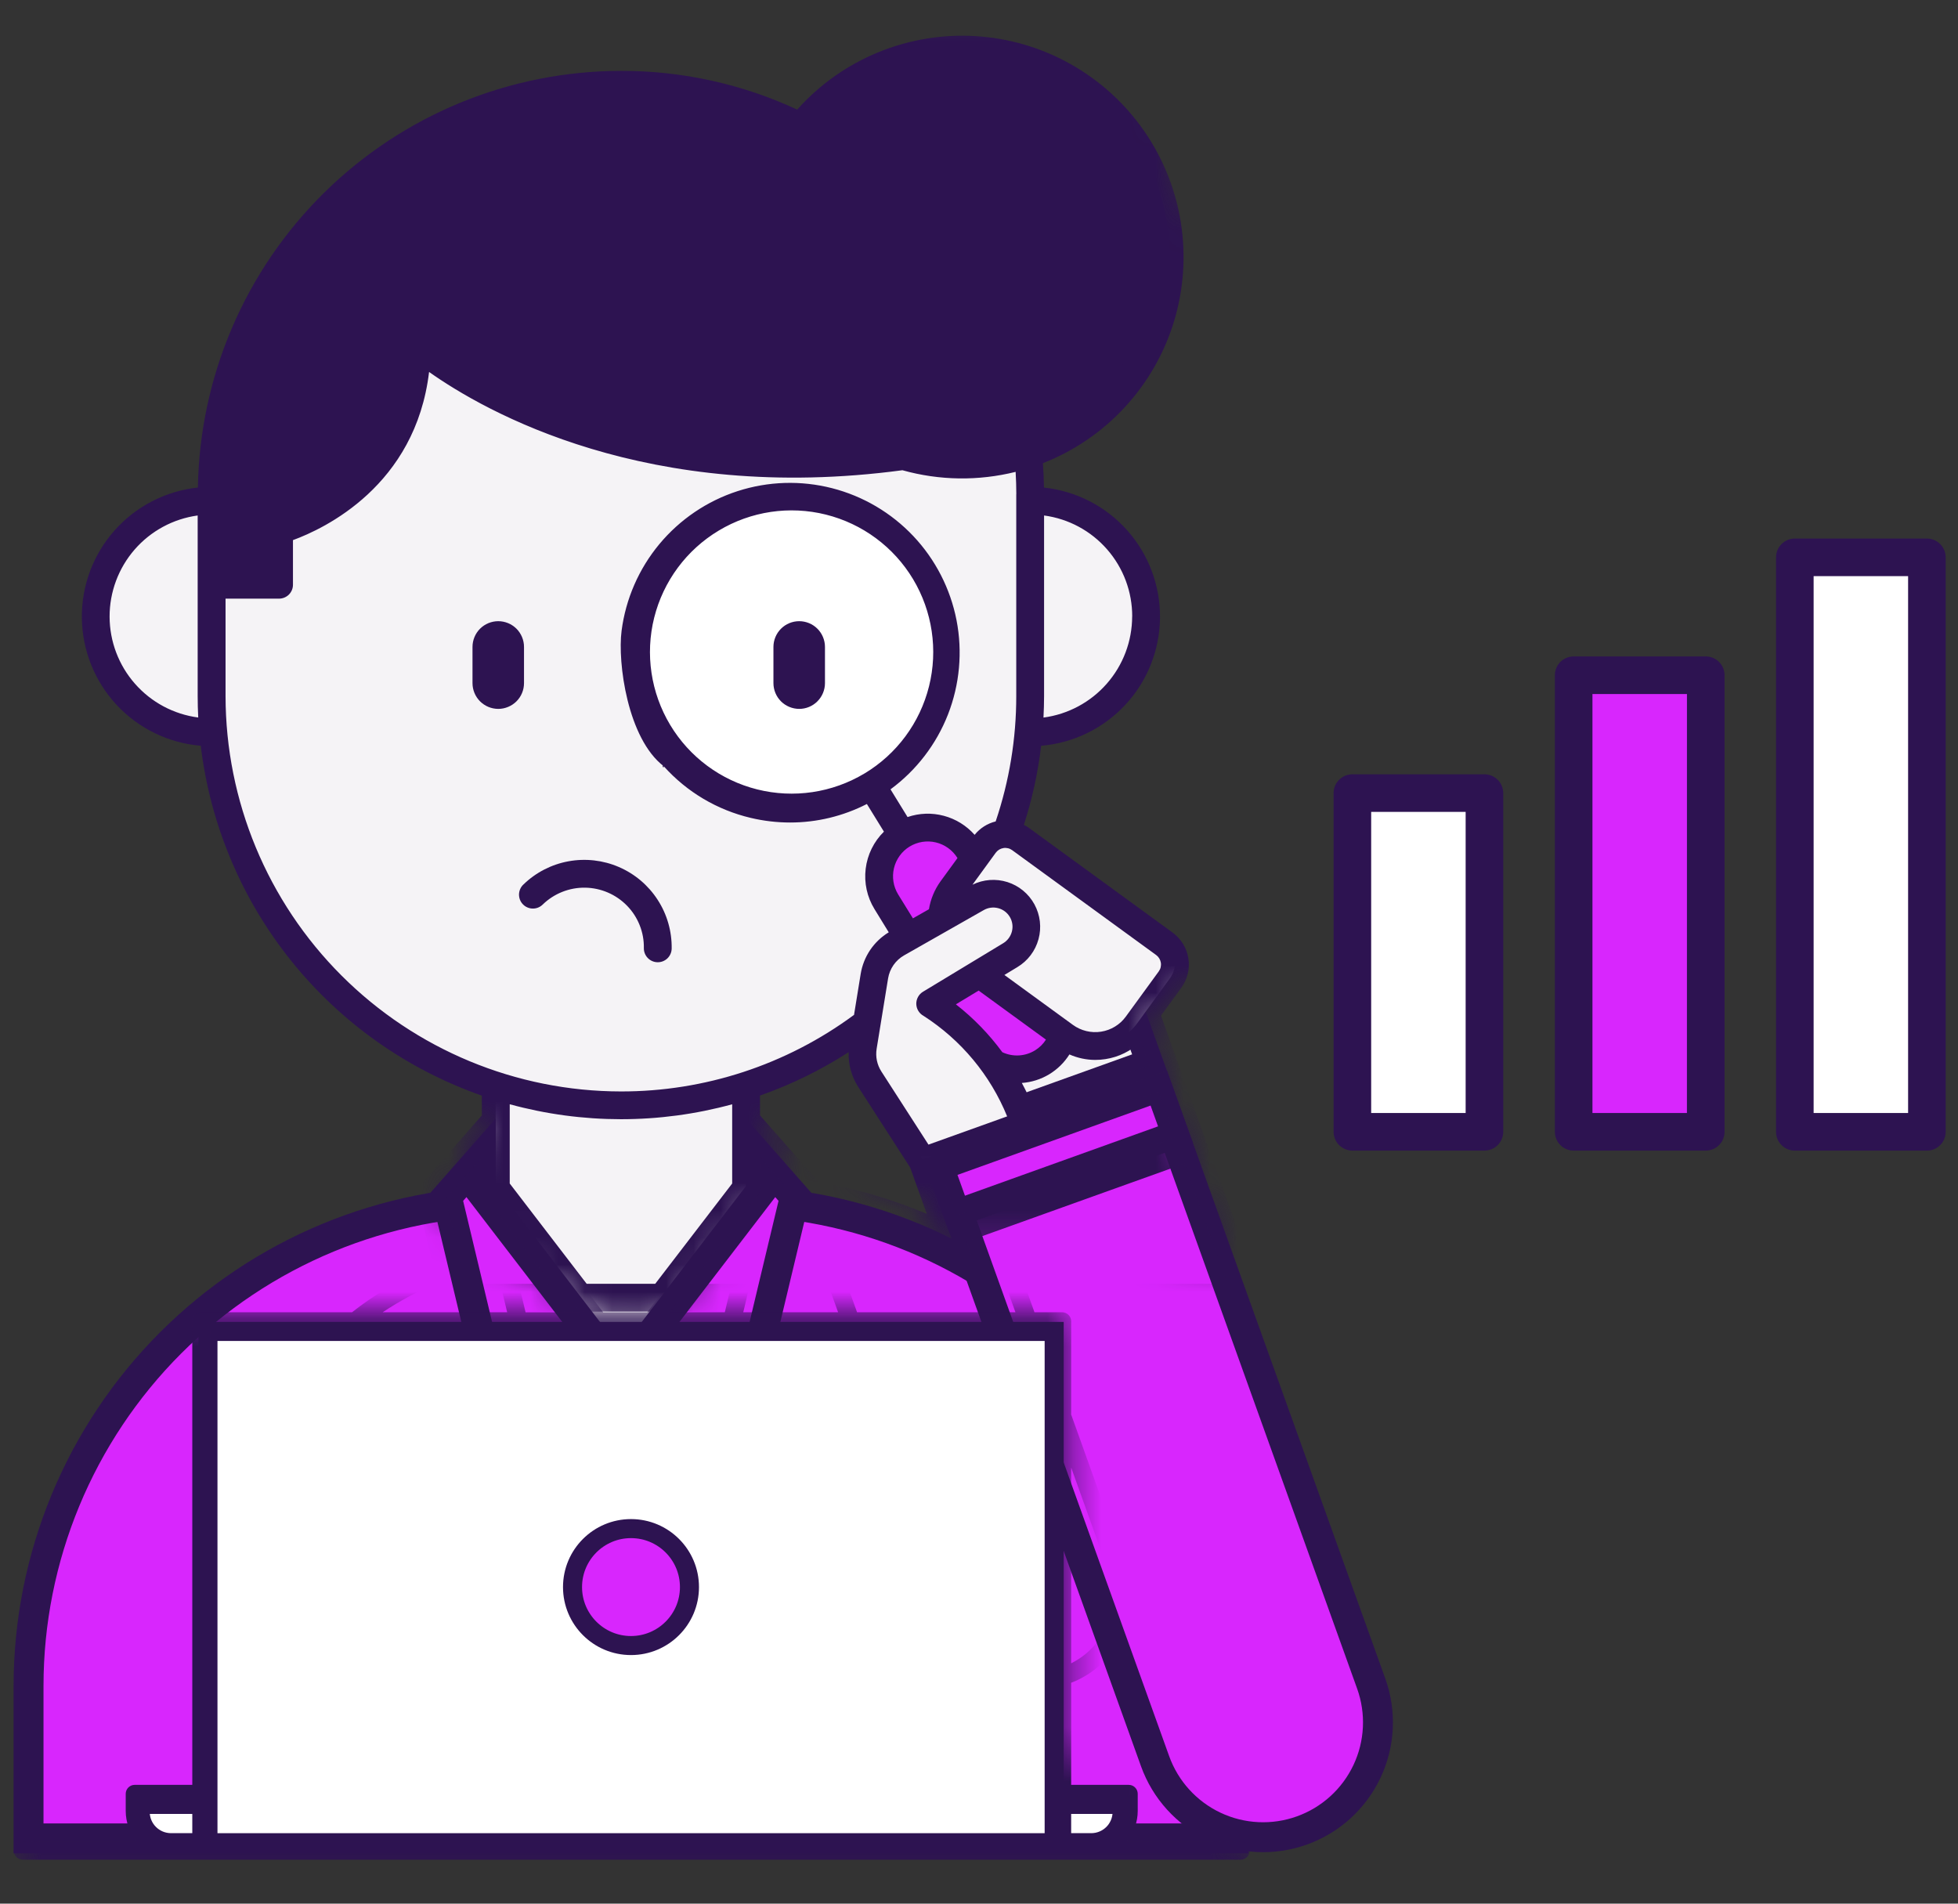
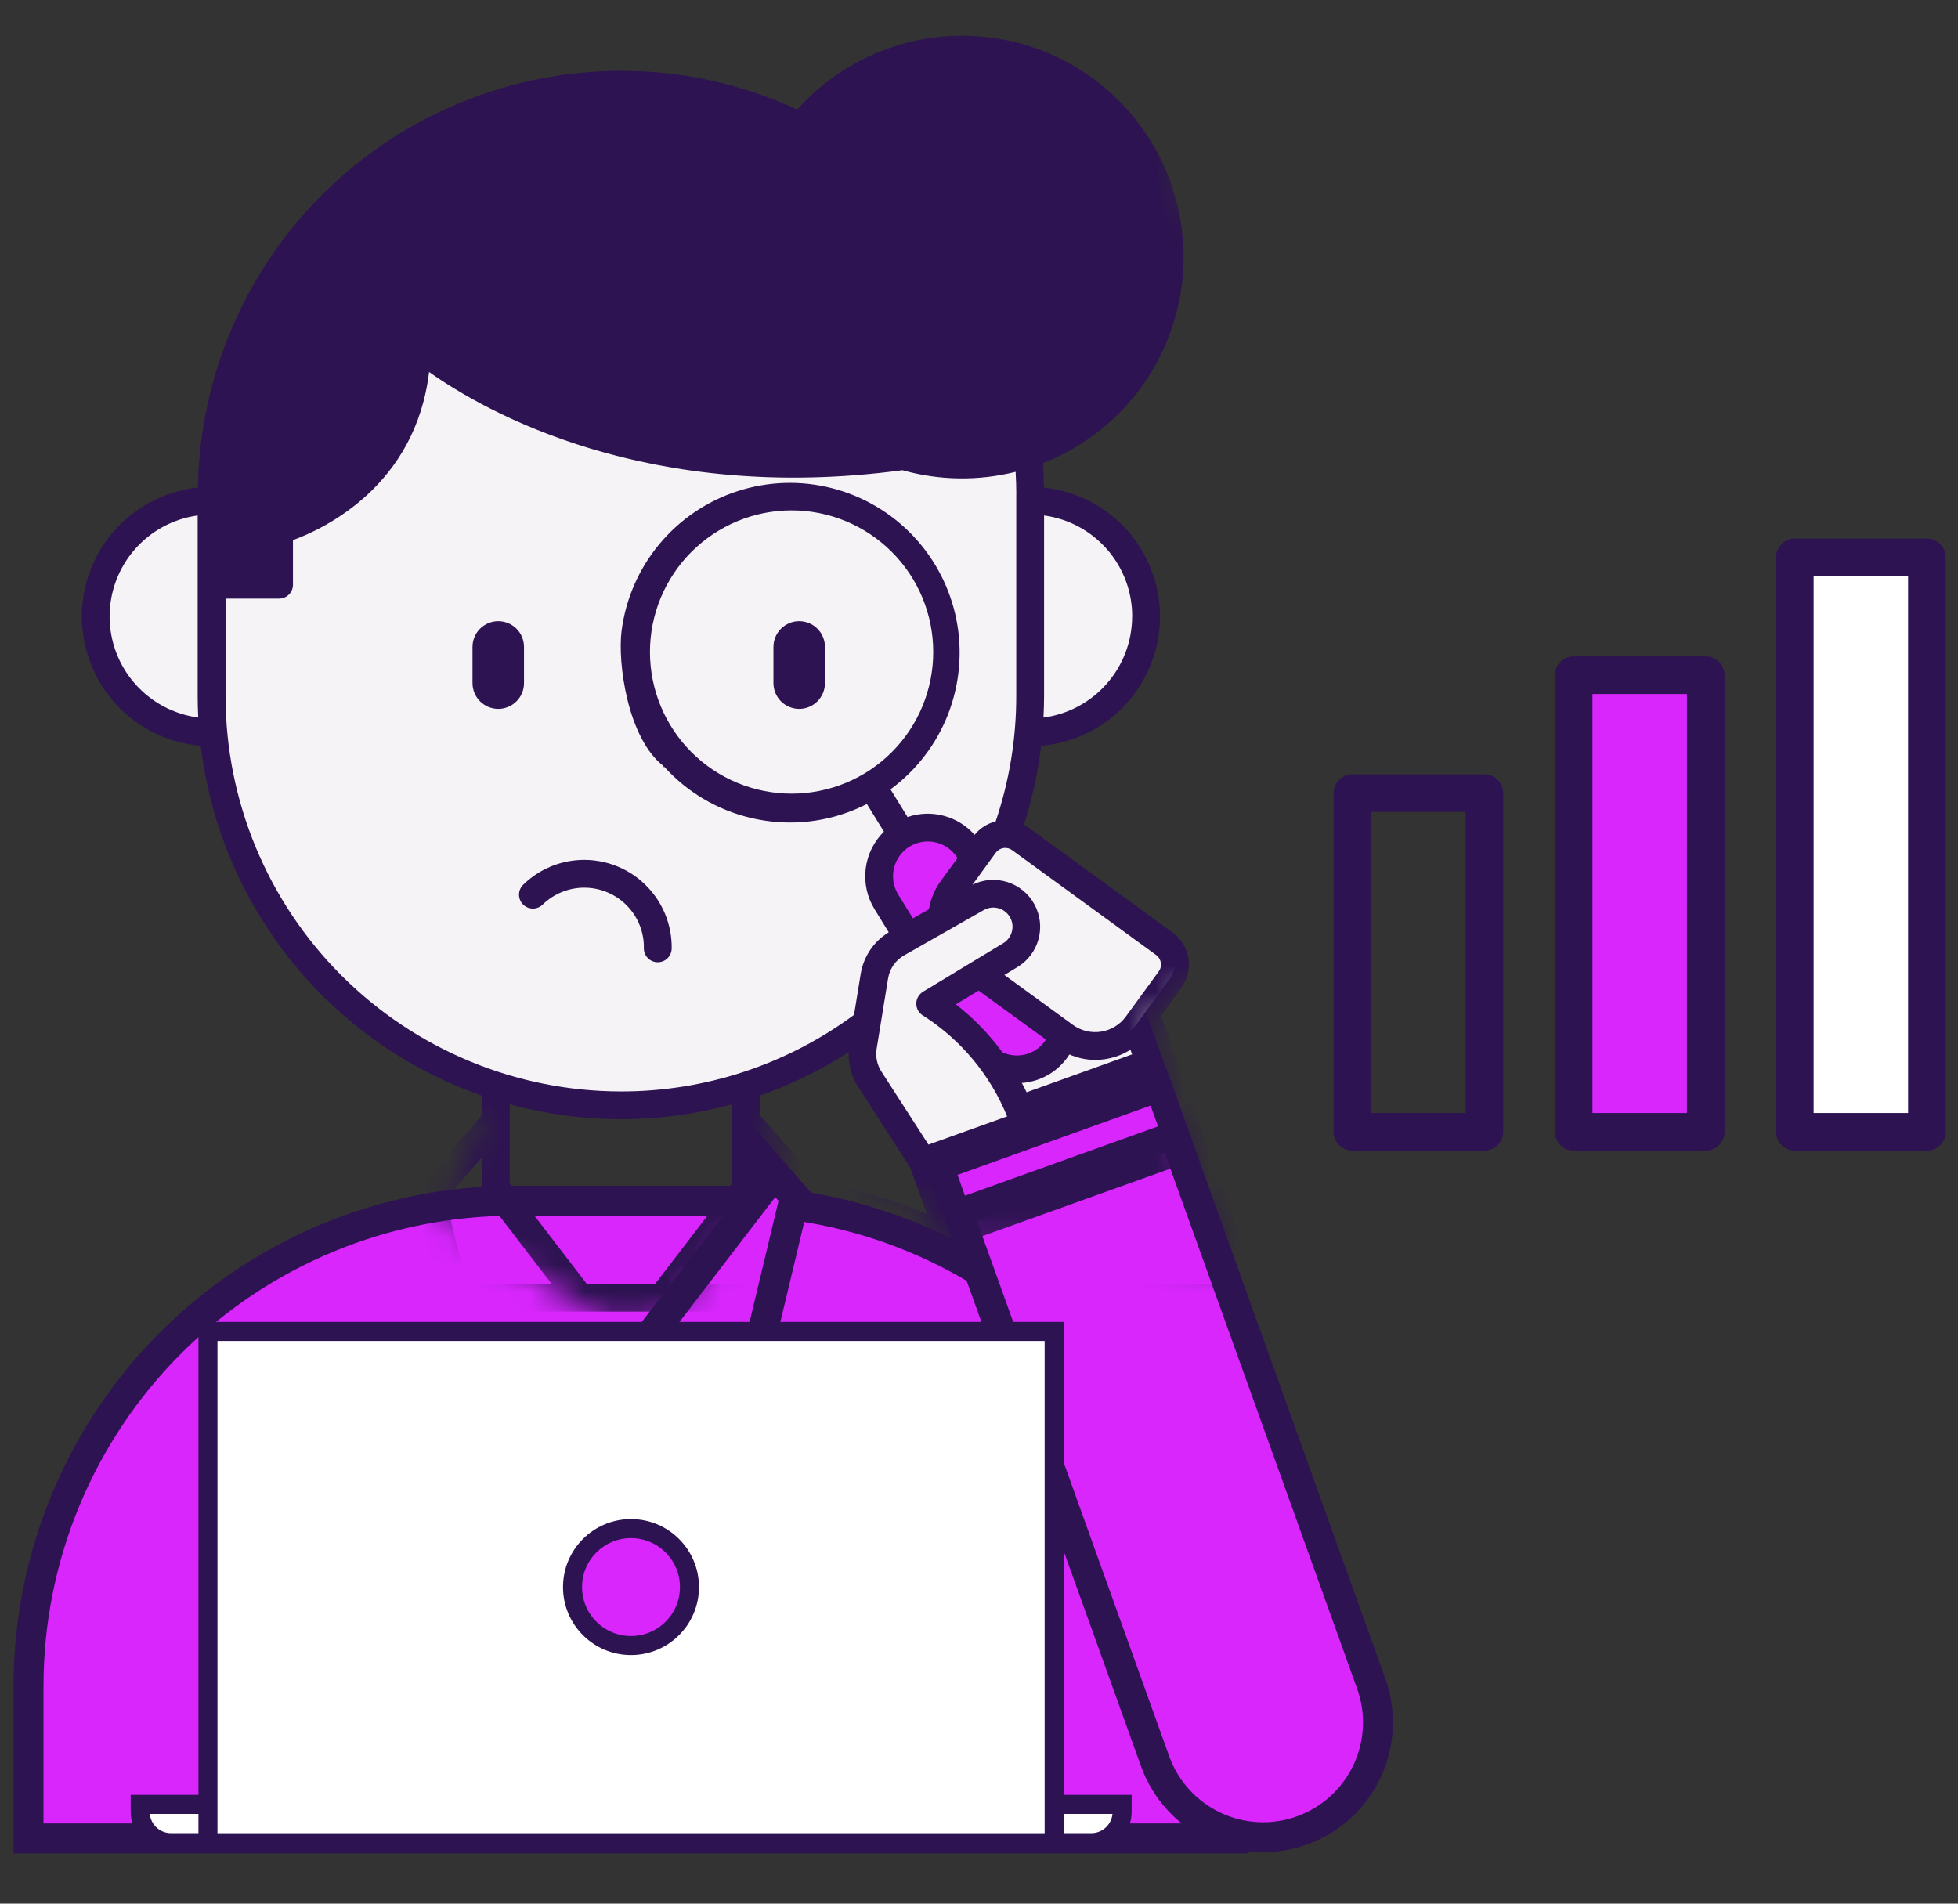
<svg xmlns="http://www.w3.org/2000/svg" width="72" height="70" viewBox="0 0 72 70" fill="none">
  <rect x="0" y="0" width="72" height="70" fill="#333333" stroke="none" />
-   <path d="M49.238 29.164H54.094V41.619H49.238V29.164Z" fill="white" />
  <path d="M57.371 24.829H62.227V41.619H57.371V24.829Z" fill="url(#paint0_linear_323_1821)" />
-   <path d="M65.504 20.495H70.36V41.619H65.504V20.495Z" fill="white" />
+   <path d="M65.504 20.495H70.36V41.619H65.504V20.495" fill="white" />
  <path d="M49.73 42.309H54.586C54.769 42.309 54.945 42.236 55.075 42.107C55.204 41.977 55.277 41.801 55.277 41.618V29.163C55.277 28.98 55.204 28.804 55.075 28.675C54.945 28.545 54.769 28.472 54.586 28.472H49.73C49.547 28.472 49.371 28.545 49.242 28.675C49.112 28.804 49.039 28.98 49.039 29.163V41.618C49.039 41.801 49.112 41.977 49.242 42.107C49.371 42.236 49.547 42.309 49.73 42.309ZM50.421 29.855H53.895V40.927H50.421V29.855Z" fill="#2D1351" />
  <path d="M57.867 24.138C57.684 24.138 57.508 24.211 57.378 24.34C57.249 24.47 57.176 24.646 57.176 24.829V41.618C57.176 41.802 57.249 41.977 57.378 42.107C57.508 42.237 57.684 42.309 57.867 42.309H62.725C62.908 42.309 63.084 42.237 63.213 42.107C63.343 41.977 63.416 41.802 63.416 41.618V24.829C63.416 24.646 63.343 24.47 63.213 24.34C63.084 24.211 62.908 24.138 62.725 24.138H57.867ZM62.032 40.927H58.558V25.52H62.033L62.032 40.927Z" fill="#2D1351" />
  <path d="M65.309 20.495V41.619C65.309 41.802 65.381 41.978 65.511 42.107C65.641 42.237 65.816 42.31 66 42.31H70.856C71.039 42.31 71.215 42.237 71.345 42.107C71.474 41.978 71.547 41.802 71.547 41.619V20.495C71.547 20.311 71.474 20.136 71.345 20.006C71.215 19.876 71.039 19.803 70.856 19.803H66C65.816 19.803 65.641 19.876 65.511 20.006C65.381 20.136 65.309 20.311 65.309 20.495ZM66.691 21.186H70.165V40.927H66.691V21.186Z" fill="#2D1351" />
  <path d="M7.781 26.854C10.135 26.854 12.043 24.946 12.043 22.593C12.043 20.239 10.135 18.331 7.781 18.331C5.427 18.331 3.52 20.239 3.52 22.593C3.52 24.946 5.427 26.854 7.781 26.854Z" fill="#F5F3F6" />
  <path d="M37.883 26.854C40.236 26.854 42.144 24.946 42.144 22.593C42.144 20.239 40.236 18.331 37.883 18.331C35.529 18.331 33.621 20.239 33.621 22.593C33.621 24.946 35.529 26.854 37.883 26.854Z" fill="#F5F3F6" />
  <path d="M45.286 67.6H1.05V61.994C1.05 57.263 2.93 52.725 6.275 49.379C9.621 46.033 14.159 44.154 18.891 44.154H26.77C31.501 44.154 36.039 46.033 39.385 49.379C42.731 52.725 44.611 57.263 44.611 61.994V62.027L44.614 62.06L45.286 67.6Z" fill="url(#paint1_linear_323_1821)" stroke="#2D1351" stroke-width="1.1" />
-   <path d="M27.431 35.932C27.431 33.39 25.371 31.33 22.829 31.33C20.287 31.33 18.227 33.39 18.227 35.932V44.939C18.227 47.481 20.287 49.541 22.829 49.541C25.371 49.541 27.431 47.481 27.431 44.939V35.932Z" fill="#F5F3F6" />
  <path d="M37.879 18.09C37.879 9.778 31.14 3.04 22.828 3.04C14.516 3.04 7.777 9.778 7.777 18.09V25.516C7.777 33.828 14.516 40.567 22.828 40.567C31.14 40.567 37.879 33.828 37.879 25.516V18.09Z" fill="#F5F3F6" />
-   <path d="M17.679 43.616V43.802L17.793 43.95L22.002 49.435L18.214 51.474L16.429 44.008L17.679 42.589V43.616Z" fill="url(#paint2_linear_323_1821)" stroke="#2D1351" stroke-width="1.1" />
  <path d="M27.867 43.95L27.981 43.802V43.616V42.589L29.23 44.008L27.445 51.474L23.658 49.435L27.867 43.95Z" fill="url(#paint3_linear_323_1821)" stroke="#2D1351" stroke-width="1.1" />
  <path d="M35.375 1.75C34.238 1.749 33.114 2.003 32.088 2.493C31.061 2.983 30.157 3.698 29.443 4.583C27.387 3.567 25.123 3.038 22.829 3.04C18.841 3.051 15.019 4.64 12.199 7.46C9.379 10.28 7.789 14.102 7.777 18.091V21.425H10.257V19.413C10.257 19.413 15.276 18.147 15.323 12.607C15.323 12.607 21.709 18.276 33.217 16.694C34.266 17.004 35.37 17.084 36.452 16.929C37.535 16.775 38.572 16.389 39.493 15.799C40.414 15.208 41.197 14.427 41.789 13.507C42.381 12.587 42.768 11.551 42.925 10.468C43.081 9.385 43.003 8.282 42.695 7.232C42.387 6.182 41.858 5.211 41.142 4.384C40.426 3.557 39.54 2.894 38.545 2.439C37.55 1.985 36.469 1.75 35.375 1.75Z" fill="#2D1351" />
  <path d="M33.448 39.787L41.49 36.898L42.27 39.072L34.229 41.96L33.448 39.787Z" fill="#F5F3F6" stroke="#2D1351" />
  <path d="M34.633 42.93L42.581 40.075L50.422 61.907C50.801 62.961 50.745 64.123 50.268 65.135C49.79 66.148 48.93 66.93 47.876 67.308C46.822 67.687 45.661 67.632 44.648 67.154C43.635 66.676 42.854 65.816 42.475 64.762L34.633 42.93Z" fill="url(#paint4_linear_323_1821)" stroke="#2D1351" stroke-width="1.1" />
  <path d="M34.569 42.901L42.611 40.013L43.224 41.719L35.182 44.607L34.569 42.901Z" fill="url(#paint5_linear_323_1821)" stroke="#2D1351" />
-   <path d="M32.042 28.792C34.736 27.13 35.573 23.598 33.911 20.904C32.249 18.209 28.717 17.373 26.023 19.035C23.329 20.697 22.492 24.229 24.154 26.923C25.816 29.617 29.348 30.454 32.042 28.792Z" fill="white" />
  <path d="M35.629 31.192C35.11 30.351 34.006 30.089 33.165 30.608C32.323 31.128 32.062 32.231 32.581 33.073L35.857 38.384C36.377 39.225 37.48 39.487 38.322 38.968C39.163 38.448 39.425 37.345 38.905 36.503L35.629 31.192Z" fill="url(#paint6_linear_323_1821)" />
  <path d="M34.998 32.659L36.206 31.002C36.353 30.8 36.575 30.664 36.822 30.625C37.069 30.587 37.322 30.648 37.524 30.795L42.817 34.654C43.019 34.801 43.154 35.023 43.193 35.27C43.232 35.517 43.171 35.77 43.023 35.972L41.816 37.629C41.518 38.037 41.07 38.311 40.571 38.389C40.071 38.468 39.561 38.344 39.153 38.046L35.415 35.322C35.007 35.024 34.733 34.576 34.655 34.077C34.577 33.578 34.7 33.068 34.998 32.659Z" fill="#F5F3F6" />
  <path d="M33.928 42.632L31.978 39.602C31.75 39.247 31.662 38.821 31.729 38.405L32.151 35.818C32.191 35.566 32.288 35.327 32.434 35.118C32.579 34.909 32.769 34.735 32.991 34.61L35.913 32.948C36.067 32.861 36.239 32.808 36.416 32.793C36.593 32.779 36.771 32.803 36.937 32.865C37.104 32.927 37.255 33.024 37.38 33.151C37.505 33.277 37.6 33.429 37.66 33.596C37.755 33.86 37.755 34.15 37.661 34.414C37.568 34.679 37.385 34.903 37.145 35.048L34.201 36.83C35.843 37.868 37.078 39.439 37.699 41.28L33.928 42.632Z" fill="#F5F3F6" />
  <mask id="mask0_323_1821" style="mask-type:alpha" maskUnits="userSpaceOnUse" x="0" y="0" width="46" height="49">
    <path d="M11.01 1.118L41.916 0.56L45.225 13.073L45.879 35.835L43.34 36.525L42.183 37.963L45.004 46.491L41.62 45.898H35.217H34.505L34.083 44.582L27.962 40.992L28.737 43.105L24.45 48.652L22.492 48.781L16.28 44.784L17.744 41.027L6.31 41.567L0.953 21.797L11.01 1.118Z" fill="#D9D9D9" />
  </mask>
  <g mask="url(#mask0_323_1821)">
    <path d="M19.269 25.119C19.269 25.243 19.245 25.366 19.197 25.482C19.15 25.596 19.08 25.701 18.992 25.789C18.904 25.877 18.799 25.947 18.684 25.994C18.569 26.042 18.446 26.067 18.322 26.067C18.07 26.066 17.83 25.966 17.652 25.789C17.475 25.611 17.375 25.37 17.375 25.119V23.789C17.375 23.538 17.475 23.297 17.652 23.119C17.83 22.942 18.071 22.842 18.322 22.842C18.573 22.842 18.814 22.942 18.992 23.119C19.169 23.297 19.269 23.538 19.269 23.789V25.119Z" fill="#2D1351" />
    <path d="M30.336 25.119C30.336 25.37 30.236 25.611 30.058 25.789C29.881 25.967 29.64 26.067 29.388 26.067C29.137 26.066 28.896 25.966 28.718 25.789C28.541 25.611 28.441 25.37 28.441 25.119V23.789C28.441 23.538 28.541 23.297 28.719 23.119C28.896 22.942 29.137 22.842 29.388 22.842C29.64 22.842 29.881 22.942 30.058 23.119C30.236 23.297 30.336 23.538 30.336 23.789V25.119Z" fill="#2D1351" />
    <path d="M23.058 33.305C23.259 33.511 23.417 33.755 23.523 34.023C23.63 34.29 23.681 34.576 23.676 34.864C23.674 35 23.726 35.131 23.821 35.228C23.915 35.325 24.044 35.381 24.18 35.383C24.316 35.385 24.447 35.333 24.544 35.239C24.641 35.144 24.697 35.015 24.699 34.88C24.708 34.244 24.529 33.62 24.183 33.087C23.838 32.553 23.343 32.134 22.759 31.882C22.176 31.63 21.531 31.557 20.905 31.671C20.28 31.785 19.703 32.082 19.247 32.525C19.197 32.571 19.157 32.627 19.13 32.689C19.102 32.751 19.087 32.818 19.085 32.886C19.084 32.953 19.096 33.021 19.12 33.084C19.145 33.148 19.182 33.205 19.23 33.254C19.277 33.303 19.333 33.342 19.396 33.368C19.458 33.395 19.525 33.409 19.593 33.409C19.661 33.41 19.728 33.397 19.791 33.371C19.854 33.345 19.911 33.307 19.959 33.259C20.376 32.855 20.937 32.632 21.518 32.641C22.099 32.65 22.653 32.889 23.058 33.305Z" fill="#2D1351" />
    <path d="M7.382 27.422C7.73 30.319 8.883 33.06 10.71 35.334C12.537 37.608 14.965 39.324 17.719 40.288V41.016L15.564 43.462C12.517 44.008 9.65 45.294 7.217 47.207H-1.403C-1.539 47.207 -1.669 47.261 -1.765 47.357C-1.861 47.453 -1.915 47.583 -1.915 47.719V74.223H-5.208C-5.344 74.223 -5.474 74.277 -5.57 74.373C-5.666 74.469 -5.72 74.599 -5.72 74.735V75.706C-5.72 76.353 -5.496 76.979 -5.084 77.478H-11.606C-11.741 77.478 -11.871 77.532 -11.967 77.628C-12.063 77.724 -12.117 77.854 -12.117 77.99C-12.117 78.125 -12.063 78.255 -11.967 78.351C-11.871 78.447 -11.741 78.501 -11.606 78.501H58.017C58.153 78.501 58.283 78.447 58.379 78.351C58.475 78.255 58.529 78.125 58.529 77.99C58.529 77.854 58.475 77.724 58.379 77.628C58.283 77.532 58.153 77.478 58.017 77.478H51.495C51.907 76.979 52.132 76.353 52.131 75.706V74.735C52.131 74.599 52.077 74.469 51.981 74.373C51.886 74.277 51.755 74.223 51.62 74.223H48.326V68.386C49.617 67.892 50.663 66.913 51.24 65.658C51.818 64.403 51.882 62.971 51.417 61.67L48.344 53.103C48.34 53.09 48.332 53.078 48.326 53.065V47.719C48.326 47.583 48.272 47.453 48.176 47.357C48.08 47.261 47.95 47.207 47.815 47.207H46.23L44.348 41.961L43.398 39.313L42.693 37.347L43.437 36.325C43.55 36.17 43.631 35.995 43.676 35.809C43.721 35.623 43.729 35.431 43.699 35.242C43.669 35.053 43.603 34.872 43.503 34.709C43.403 34.546 43.273 34.404 43.118 34.291L37.824 30.434C37.768 30.396 37.71 30.362 37.65 30.332C37.955 29.385 38.168 28.411 38.285 27.423C39.468 27.324 40.571 26.788 41.379 25.919C42.188 25.05 42.643 23.91 42.656 22.724C42.669 21.537 42.239 20.388 41.45 19.501C40.661 18.614 39.569 18.054 38.389 17.929C38.384 17.63 38.371 17.33 38.349 17.032C39.494 16.584 40.523 15.882 41.357 14.979C42.192 14.077 42.812 12.997 43.17 11.821C43.527 10.645 43.614 9.403 43.423 8.188C43.232 6.974 42.768 5.818 42.067 4.809C41.365 3.799 40.444 2.962 39.372 2.359C38.301 1.756 37.107 1.404 35.879 1.329C34.652 1.254 33.424 1.458 32.287 1.926C31.15 2.394 30.134 3.113 29.315 4.03C27.285 3.087 25.072 2.601 22.834 2.606C18.75 2.611 14.831 4.219 11.921 7.085C9.012 9.951 7.344 13.845 7.277 17.928C6.097 18.053 5.005 18.614 4.216 19.501C3.427 20.387 2.997 21.536 3.01 22.723C3.024 23.91 3.479 25.049 4.287 25.919C5.096 26.788 6.199 27.324 7.382 27.422ZM22.833 41.155C24.215 41.155 25.591 40.971 26.924 40.606V43.519L24.094 47.207H21.573L18.744 43.519V40.605C20.076 40.97 21.451 41.154 22.833 41.155ZM31.551 39.955L33.47 42.934L34.08 44.635C32.801 44.099 31.467 43.705 30.102 43.462L27.947 41.014V40.285C29.093 39.883 30.187 39.347 31.207 38.689C31.191 39.136 31.311 39.577 31.551 39.955ZM31.787 28.443C30.602 29.153 29.184 29.363 27.845 29.028C26.505 28.693 25.353 27.839 24.643 26.655C23.932 25.47 23.721 24.052 24.056 22.712C24.392 21.372 25.245 20.22 26.43 19.51C27.614 18.799 29.032 18.588 30.372 18.923C31.712 19.258 32.864 20.111 33.575 21.295C34.285 22.48 34.497 23.898 34.162 25.238C33.828 26.578 32.975 27.73 31.791 28.441L31.787 28.443ZM33.444 31.132C33.733 30.954 34.081 30.898 34.411 30.976C34.741 31.054 35.027 31.26 35.206 31.548L35.209 31.552L34.584 32.41C34.365 32.714 34.22 33.065 34.159 33.434L33.57 33.769L33.028 32.891C32.851 32.602 32.795 32.255 32.873 31.925C32.951 31.595 33.157 31.309 33.445 31.131L33.444 31.132ZM33.246 35.13L36.168 33.469C36.329 33.374 36.522 33.347 36.703 33.394C36.885 33.441 37.04 33.558 37.135 33.72C37.23 33.881 37.257 34.074 37.209 34.255C37.162 34.436 37.045 34.592 36.884 34.687L33.94 36.468C33.863 36.515 33.8 36.581 33.757 36.66C33.714 36.739 33.692 36.828 33.694 36.917C33.696 37.007 33.722 37.095 33.769 37.172C33.816 37.249 33.882 37.312 33.961 37.355C35.342 38.241 36.416 39.532 37.035 41.051L34.142 42.089L32.411 39.402C32.251 39.154 32.189 38.856 32.236 38.565L32.657 35.976C32.686 35.8 32.754 35.633 32.856 35.486C32.958 35.34 33.091 35.218 33.246 35.13ZM41.948 38.301L42.262 39.175L37.997 40.706C37.871 40.404 37.73 40.109 37.575 39.822C37.929 39.797 38.271 39.689 38.575 39.507C38.88 39.324 39.136 39.073 39.325 38.773C39.623 38.904 39.945 38.973 40.271 38.975C40.398 38.975 40.526 38.965 40.651 38.945C41.14 38.87 41.593 38.645 41.949 38.302L41.948 38.301ZM27.842 44.004C27.911 43.915 27.948 43.805 27.948 43.693V42.563L29.278 44.075L28.528 47.208H25.382L27.842 44.004ZM30.222 44.527C31.725 44.82 33.183 45.306 34.561 45.974L35.004 47.207H29.581L30.222 44.527ZM34.586 43.017L36.981 42.158L42.609 40.139L43.213 41.824L35.191 44.702L34.586 43.017ZM38.063 38.622C37.884 38.732 37.68 38.797 37.47 38.809C37.26 38.821 37.05 38.781 36.859 38.692C36.373 38.03 35.798 37.437 35.15 36.931L35.987 36.425L38.462 38.228C38.361 38.388 38.224 38.522 38.063 38.622ZM17.719 42.563V43.693C17.719 43.806 17.756 43.915 17.824 44.004L20.283 47.209H17.137L16.387 44.075L17.719 42.563ZM15.446 44.532L16.086 47.208H8.968C10.929 45.896 13.131 44.987 15.446 44.532ZM-4.697 75.706V75.246H-1.915V77.478H-2.925C-3.395 77.478 -3.845 77.291 -4.178 76.959C-4.51 76.626 -4.697 76.176 -4.697 75.706ZM51.108 75.246V75.706C51.108 76.176 50.921 76.627 50.589 76.959C50.257 77.292 49.806 77.478 49.335 77.478H48.326V75.246L51.108 75.246ZM50.454 62.014C50.806 62.999 50.784 64.079 50.391 65.049C49.999 66.019 49.264 66.811 48.326 67.274V56.081L50.454 62.014ZM47.303 77.478H-0.892V48.23H47.303L47.303 77.478ZM36.087 47.207L35.533 45.665L43.556 42.787L45.141 47.207H36.087ZM42.515 35.118C42.56 35.151 42.599 35.193 42.629 35.242C42.658 35.29 42.678 35.344 42.687 35.4C42.696 35.456 42.693 35.513 42.68 35.569C42.667 35.624 42.642 35.676 42.609 35.721L41.401 37.379C41.294 37.527 41.158 37.653 41.002 37.748C40.845 37.844 40.672 37.908 40.491 37.936C40.31 37.965 40.125 37.957 39.947 37.914C39.769 37.871 39.601 37.794 39.453 37.686L36.934 35.851L37.411 35.562C37.793 35.333 38.072 34.965 38.188 34.535C38.306 34.105 38.252 33.647 38.039 33.255C37.826 32.864 37.47 32.57 37.045 32.435C36.62 32.301 36.16 32.335 35.76 32.532L36.616 31.356C36.65 31.311 36.692 31.272 36.74 31.242C36.789 31.213 36.843 31.193 36.899 31.184C36.955 31.175 37.012 31.178 37.067 31.191C37.122 31.204 37.174 31.229 37.22 31.262L42.515 35.118ZM41.632 22.67C41.63 23.579 41.299 24.457 40.699 25.14C40.1 25.824 39.272 26.267 38.371 26.386C38.384 26.122 38.393 25.859 38.393 25.595V18.955C39.292 19.076 40.116 19.519 40.712 20.203C41.309 20.886 41.636 21.763 41.634 22.67L41.632 22.67ZM37.37 18.168V25.593C37.371 27.161 37.115 28.719 36.613 30.205C36.308 30.28 36.036 30.453 35.839 30.698C35.538 30.358 35.144 30.114 34.705 29.998C34.266 29.881 33.803 29.897 33.373 30.044L32.746 29.025C33.697 28.325 34.431 27.369 34.861 26.268C35.29 25.167 35.399 23.967 35.174 22.807C34.948 21.648 34.398 20.575 33.588 19.716C32.777 18.856 31.739 18.244 30.595 17.951C29.45 17.658 28.246 17.696 27.122 18.06C25.998 18.424 25 19.101 24.245 20.009C23.49 20.918 23.009 22.023 22.857 23.195C22.705 24.366 23.077 27.161 24.409 28.177C24.313 28.081 24.409 28.313 24.409 28.177C25.255 29.122 26.371 29.784 27.606 30.075C28.082 30.188 28.569 30.245 29.058 30.245C30.038 30.245 31.005 30.011 31.877 29.564L32.504 30.581C32.132 30.946 31.896 31.427 31.833 31.945C31.77 32.462 31.884 32.985 32.157 33.429L32.681 34.282C32.409 34.447 32.175 34.67 31.997 34.934C31.819 35.199 31.7 35.499 31.649 35.814L31.404 37.322C31.399 37.325 31.394 37.327 31.389 37.33C28.91 39.156 25.911 40.139 22.832 40.134C18.977 40.13 15.282 38.596 12.556 35.87C9.83 33.144 8.298 29.448 8.294 25.593V22.013H10.261C10.397 22.013 10.527 21.959 10.623 21.864C10.719 21.768 10.773 21.638 10.773 21.502V19.861C11.924 19.44 15.28 17.864 15.778 13.677C17.832 15.131 23.809 18.547 33.184 17.291C34.543 17.672 35.977 17.692 37.347 17.351C37.362 17.624 37.372 17.897 37.372 18.168L37.37 18.168ZM8.292 18.168C8.296 14.313 9.829 10.617 12.555 7.892C15.281 5.166 18.976 3.633 22.831 3.628C25.047 3.624 27.234 4.134 29.22 5.119C29.324 5.17 29.442 5.185 29.555 5.16C29.669 5.135 29.77 5.073 29.843 4.983C30.653 3.981 31.72 3.217 32.93 2.774C34.14 2.331 35.447 2.224 36.713 2.466C37.979 2.708 39.155 3.289 40.116 4.147C41.077 5.005 41.788 6.108 42.171 7.338C42.554 8.568 42.597 9.879 42.293 11.132C41.99 12.384 41.352 13.53 40.448 14.448C39.544 15.366 38.407 16.022 37.16 16.344C35.913 16.667 34.601 16.645 33.365 16.281C33.296 16.26 33.223 16.255 33.151 16.264C22.032 17.794 15.73 12.356 15.667 12.302C15.593 12.236 15.502 12.193 15.405 12.178C15.308 12.162 15.208 12.175 15.118 12.215C15.028 12.255 14.952 12.32 14.898 12.403C14.844 12.485 14.815 12.581 14.814 12.68C14.771 17.744 10.322 18.946 10.134 18.994C10.023 19.022 9.925 19.086 9.856 19.176C9.786 19.266 9.748 19.376 9.748 19.49V20.99H8.294V18.168L8.292 18.168ZM7.269 18.955V25.593C7.269 25.858 7.276 26.122 7.289 26.384C6.389 26.266 5.563 25.825 4.964 25.143C4.364 24.462 4.033 23.586 4.03 22.678C4.028 21.771 4.355 20.893 4.95 20.208C5.546 19.523 6.37 19.078 7.269 18.955Z" fill="#2D1351" />
  </g>
  <path d="M41.263 66.35V66.628C41.262 66.927 41.142 67.215 40.931 67.426C40.719 67.638 40.432 67.757 40.133 67.758H6.285C5.985 67.757 5.698 67.638 5.487 67.426C5.275 67.215 5.156 66.928 5.155 66.628V66.35H41.263Z" fill="white" stroke="#2D1351" stroke-width="0.7" />
  <path d="M7.647 48.959H38.764V67.759H7.647V48.959Z" fill="white" stroke="#2D1351" stroke-width="0.7" />
  <circle cx="23.203" cy="58.359" r="2.15" fill="url(#paint7_linear_323_1821)" stroke="#2D1351" stroke-width="0.7" />
  <mask id="mask1_323_1821" style="mask-type:alpha" maskUnits="userSpaceOnUse" x="0" y="48" width="47" height="21">
-     <path d="M0.449 48.261H39.38V64.551L42.161 64.284L46.887 68.937H0.449V48.261Z" fill="#D9D9D9" />
-   </mask>
+     </mask>
  <g mask="url(#mask1_323_1821)">
    <path d="M13.051 35.527C13.275 37.39 14.016 39.154 15.192 40.616C16.367 42.079 17.929 43.183 19.7 43.803V44.271L18.314 45.845C16.354 46.196 14.51 47.023 12.944 48.254H7.4C7.312 48.254 7.229 48.289 7.167 48.35C7.105 48.412 7.071 48.496 7.071 48.583V65.632H4.952C4.865 65.632 4.781 65.667 4.719 65.729C4.658 65.79 4.623 65.874 4.623 65.962V66.586C4.623 67.002 4.767 67.405 5.032 67.726H0.837C0.75 67.726 0.666 67.761 0.604 67.823C0.542 67.885 0.508 67.968 0.508 68.055C0.508 68.143 0.542 68.226 0.604 68.288C0.666 68.35 0.75 68.384 0.837 68.384H45.623C45.71 68.384 45.794 68.35 45.855 68.288C45.917 68.226 45.952 68.143 45.952 68.055C45.952 67.968 45.917 67.885 45.855 67.823C45.794 67.761 45.71 67.726 45.623 67.726H41.428C41.692 67.405 41.837 67.002 41.837 66.586V65.962C41.837 65.874 41.802 65.79 41.74 65.729C41.679 65.667 41.595 65.632 41.508 65.632H39.389V61.878C40.219 61.56 40.892 60.93 41.264 60.123C41.635 59.315 41.676 58.395 41.377 57.557L39.401 52.047C39.398 52.038 39.393 52.03 39.389 52.022V48.583C39.389 48.496 39.354 48.412 39.292 48.35C39.231 48.289 39.147 48.254 39.06 48.254H38.04L36.83 44.879L36.219 43.176L35.765 41.912L36.244 41.254C36.317 41.154 36.369 41.042 36.398 40.922C36.426 40.803 36.432 40.679 36.413 40.557C36.393 40.436 36.351 40.319 36.286 40.214C36.222 40.109 36.138 40.018 36.039 39.946L32.633 37.465C32.597 37.44 32.56 37.418 32.521 37.399C32.718 36.79 32.854 36.163 32.93 35.528C33.691 35.464 34.4 35.119 34.92 34.56C35.44 34.001 35.733 33.268 35.742 32.505C35.75 31.741 35.473 31.002 34.966 30.432C34.458 29.861 33.756 29.501 32.997 29.421C32.994 29.228 32.985 29.035 32.971 28.843C33.708 28.555 34.369 28.104 34.906 27.523C35.443 26.942 35.842 26.248 36.072 25.491C36.302 24.735 36.358 23.936 36.235 23.154C36.112 22.373 35.814 21.63 35.362 20.98C34.911 20.331 34.319 19.792 33.629 19.405C32.94 19.017 32.172 18.791 31.382 18.742C30.593 18.694 29.803 18.825 29.072 19.126C28.34 19.427 27.686 19.89 27.16 20.48C25.854 19.873 24.43 19.561 22.991 19.564C20.363 19.567 17.843 20.601 15.971 22.445C14.099 24.288 13.026 26.793 12.983 29.42C12.224 29.5 11.522 29.861 11.015 30.431C10.507 31.002 10.23 31.741 10.239 32.504C10.247 33.268 10.54 34.001 11.06 34.56C11.58 35.119 12.29 35.464 13.051 35.527ZM22.99 44.361C23.879 44.361 24.764 44.242 25.622 44.008V45.881L23.801 48.254H22.18L20.36 45.881V44.007C21.217 44.242 22.101 44.361 22.99 44.361ZM28.598 43.589L29.832 45.505L30.224 46.6C29.402 46.254 28.544 46.001 27.666 45.845L26.279 44.27V43.801C27.017 43.543 27.721 43.198 28.377 42.775C28.366 43.062 28.444 43.346 28.598 43.589ZM28.75 36.184C27.988 36.64 27.076 36.776 26.214 36.56C25.352 36.344 24.611 35.795 24.154 35.033C23.697 34.271 23.561 33.359 23.777 32.497C23.993 31.635 24.542 30.894 25.304 30.437C26.065 29.98 26.978 29.844 27.84 30.06C28.701 30.275 29.443 30.824 29.9 31.586C30.357 32.348 30.493 33.26 30.278 34.122C30.063 34.984 29.514 35.725 28.752 36.182L28.75 36.184ZM29.816 37.913C30.002 37.799 30.225 37.763 30.438 37.813C30.65 37.864 30.834 37.996 30.949 38.181L30.951 38.183L30.549 38.735C30.408 38.931 30.315 39.157 30.276 39.394L29.897 39.61L29.548 39.045C29.434 38.859 29.398 38.636 29.448 38.423C29.499 38.211 29.631 38.028 29.816 37.913L29.816 37.913ZM29.689 40.485L31.568 39.417C31.672 39.356 31.796 39.338 31.912 39.369C32.029 39.399 32.129 39.474 32.19 39.578C32.251 39.682 32.268 39.806 32.238 39.922C32.208 40.039 32.132 40.139 32.029 40.2L30.135 41.346C30.085 41.376 30.045 41.419 30.017 41.469C29.989 41.52 29.975 41.577 29.977 41.635C29.978 41.693 29.995 41.749 30.025 41.799C30.055 41.848 30.098 41.889 30.148 41.916C31.037 42.486 31.727 43.317 32.126 44.294L30.265 44.961L29.151 43.233C29.048 43.074 29.008 42.882 29.039 42.694L29.31 41.029C29.328 40.916 29.372 40.809 29.437 40.714C29.503 40.62 29.589 40.542 29.689 40.485ZM35.286 42.525L35.488 43.087L32.745 44.072C32.664 43.878 32.573 43.688 32.473 43.504C32.7 43.487 32.921 43.418 33.117 43.301C33.312 43.183 33.477 43.022 33.599 42.828C33.791 42.913 33.998 42.957 34.207 42.959C34.289 42.959 34.371 42.952 34.452 42.939C34.766 42.891 35.058 42.746 35.287 42.526L35.286 42.525ZM26.212 46.194C26.256 46.136 26.28 46.066 26.281 45.993V45.267L27.136 46.239L26.653 48.254H24.63L26.212 46.194ZM27.743 46.53C28.71 46.718 29.648 47.031 30.534 47.461L30.819 48.254H27.331L27.743 46.53ZM30.55 45.559L32.091 45.006L35.711 43.707L36.1 44.791L30.939 46.643L30.55 45.559ZM32.787 42.731C32.672 42.803 32.541 42.844 32.406 42.852C32.27 42.859 32.135 42.834 32.013 42.777C31.7 42.35 31.33 41.969 30.913 41.644L31.451 41.318L33.044 42.478C32.978 42.581 32.891 42.667 32.787 42.731ZM19.7 45.267V45.993C19.7 46.066 19.724 46.136 19.768 46.194L21.349 48.255H19.326L18.844 46.239L19.7 45.267ZM18.238 46.533L18.65 48.254H14.071C15.333 47.411 16.749 46.826 18.238 46.533ZM5.281 66.586V66.29H7.071V67.726H6.421C6.119 67.726 5.829 67.606 5.615 67.392C5.401 67.178 5.281 66.888 5.281 66.586ZM41.178 66.29V66.586C41.178 66.888 41.058 67.178 40.844 67.392C40.631 67.606 40.341 67.726 40.038 67.726H39.389V66.291L41.178 66.29ZM40.758 57.779C40.984 58.413 40.97 59.107 40.717 59.731C40.465 60.355 39.992 60.864 39.389 61.162V53.962L40.758 57.779ZM38.731 67.726H7.729V48.912H38.731L38.731 67.726ZM31.516 48.254L31.16 47.262L36.321 45.411L37.34 48.254H31.516ZM35.651 40.477C35.68 40.499 35.705 40.526 35.724 40.557C35.743 40.588 35.756 40.623 35.761 40.659C35.767 40.695 35.766 40.732 35.757 40.767C35.748 40.803 35.733 40.836 35.711 40.866L34.934 41.932C34.865 42.027 34.778 42.108 34.677 42.169C34.577 42.231 34.465 42.272 34.349 42.29C34.232 42.309 34.114 42.304 33.999 42.276C33.884 42.249 33.776 42.199 33.681 42.129L32.06 40.949L32.367 40.763C32.613 40.616 32.792 40.379 32.868 40.102C32.943 39.826 32.908 39.531 32.771 39.279C32.634 39.028 32.405 38.839 32.132 38.752C31.859 38.665 31.563 38.687 31.306 38.814L31.856 38.058C31.878 38.028 31.905 38.003 31.936 37.984C31.967 37.965 32.002 37.953 32.038 37.947C32.074 37.941 32.111 37.943 32.146 37.951C32.182 37.96 32.215 37.975 32.245 37.997L35.651 40.477ZM35.083 32.47C35.082 33.055 34.869 33.62 34.483 34.059C34.097 34.499 33.565 34.784 32.985 34.86C32.993 34.691 32.999 34.522 32.999 34.351V30.08C33.577 30.158 34.108 30.443 34.491 30.883C34.875 31.323 35.085 31.887 35.084 32.47L35.083 32.47ZM32.341 29.574V34.35C32.342 35.359 32.177 36.361 31.854 37.317C31.658 37.366 31.483 37.477 31.356 37.634C31.163 37.415 30.909 37.259 30.627 37.184C30.345 37.109 30.047 37.119 29.77 37.213L29.367 36.558C29.979 36.108 30.451 35.492 30.727 34.785C31.003 34.077 31.073 33.305 30.928 32.559C30.783 31.812 30.43 31.123 29.908 30.57C29.387 30.017 28.719 29.623 27.983 29.435C27.247 29.246 26.472 29.27 25.749 29.505C25.026 29.739 24.384 30.174 23.898 30.759C23.413 31.343 23.103 32.054 23.005 32.807C22.907 33.561 23.026 34.327 23.346 35.016V37.367C23.346 37.454 23.381 37.538 23.442 37.599C23.504 37.661 23.588 37.696 23.675 37.696C23.68 37.696 23.684 37.695 23.689 37.695C23.87 37.699 24.041 37.775 24.167 37.904C24.293 38.035 24.362 38.209 24.36 38.39C24.358 38.571 24.285 38.743 24.157 38.871C24.029 38.998 23.856 39.07 23.675 39.071C23.588 39.071 23.504 39.106 23.442 39.167C23.381 39.229 23.346 39.313 23.346 39.4C23.346 39.487 23.381 39.571 23.442 39.633C23.504 39.694 23.588 39.729 23.675 39.729C24.003 39.729 24.32 39.609 24.566 39.392C24.812 39.174 24.971 38.874 25.011 38.549C25.051 38.223 24.971 37.894 24.786 37.623C24.6 37.352 24.322 37.158 24.004 37.078V36.013C24.548 36.62 25.266 37.047 26.06 37.233C26.366 37.306 26.68 37.343 26.994 37.343C27.625 37.343 28.247 37.192 28.808 36.904L29.211 37.559C28.972 37.794 28.82 38.103 28.779 38.436C28.739 38.769 28.812 39.106 28.988 39.391L29.325 39.94C29.15 40.046 29 40.189 28.885 40.359C28.77 40.529 28.694 40.722 28.661 40.925L28.503 41.895C28.5 41.897 28.497 41.898 28.494 41.901C26.899 43.075 24.97 43.707 22.989 43.704C20.51 43.701 18.133 42.715 16.379 40.961C14.626 39.208 13.64 36.83 13.637 34.35V32.048H14.903C14.99 32.048 15.074 32.013 15.136 31.951C15.197 31.89 15.232 31.806 15.232 31.719V30.663C15.973 30.392 18.131 29.378 18.452 26.685C19.773 27.62 23.618 29.818 29.648 29.01C30.523 29.255 31.445 29.268 32.326 29.049C32.336 29.224 32.343 29.4 32.343 29.574L32.341 29.574ZM13.636 29.574C13.639 27.094 14.625 24.717 16.378 22.964C18.132 21.21 20.509 20.224 22.989 20.221C24.414 20.218 25.821 20.547 27.098 21.18C27.165 21.213 27.241 21.223 27.314 21.207C27.387 21.191 27.453 21.15 27.5 21.092C28.021 20.448 28.707 19.957 29.485 19.672C30.263 19.387 31.105 19.318 31.919 19.474C32.733 19.629 33.489 20.003 34.108 20.555C34.726 21.107 35.183 21.816 35.429 22.608C35.676 23.399 35.703 24.242 35.508 25.048C35.313 25.853 34.903 26.591 34.321 27.181C33.74 27.772 33.009 28.194 32.206 28.401C31.404 28.609 30.56 28.595 29.765 28.36C29.72 28.347 29.674 28.343 29.627 28.35C22.475 29.334 18.421 25.835 18.38 25.8C18.333 25.758 18.275 25.73 18.212 25.721C18.149 25.711 18.085 25.719 18.027 25.745C17.97 25.771 17.92 25.812 17.886 25.866C17.851 25.918 17.832 25.98 17.832 26.044C17.804 29.301 14.942 30.075 14.821 30.106C14.75 30.124 14.687 30.165 14.642 30.223C14.597 30.28 14.573 30.352 14.573 30.425V31.39H13.637V29.574L13.636 29.574ZM12.978 30.08V34.35C12.978 34.521 12.983 34.691 12.991 34.859C12.412 34.783 11.881 34.499 11.495 34.061C11.11 33.623 10.896 33.059 10.895 32.475C10.893 31.892 11.104 31.327 11.487 30.887C11.87 30.446 12.4 30.16 12.978 30.08Z" fill="#2D1351" />
  </g>
  <defs>
    <linearGradient id="paint0_linear_323_1821" x1="57.102" y1="25.055" x2="64.945" y2="26.846" gradientUnits="userSpaceOnUse">
      <stop offset="1" stop-color="#D826FD" />
    </linearGradient>
    <linearGradient id="paint1_linear_323_1821" x1="-2.014" y1="43.934" x2="22.602" y2="79.9" gradientUnits="userSpaceOnUse">
      <stop offset="1" stop-color="#D826FD" />
    </linearGradient>
    <linearGradient id="paint2_linear_323_1821" x1="15.441" y1="41.283" x2="24.996" y2="46.017" gradientUnits="userSpaceOnUse">
      <stop offset="1" stop-color="#D826FD" />
    </linearGradient>
    <linearGradient id="paint3_linear_323_1821" x1="22.44" y1="41.283" x2="31.997" y2="46.017" gradientUnits="userSpaceOnUse">
      <stop offset="1" stop-color="#D826FD" />
    </linearGradient>
    <linearGradient id="paint4_linear_323_1821" x1="33.562" y1="43.138" x2="49.185" y2="41.785" gradientUnits="userSpaceOnUse">
      <stop offset="1" stop-color="#D826FD" />
    </linearGradient>
    <linearGradient id="paint5_linear_323_1821" x1="33.445" y1="42.814" x2="37.107" y2="47.143" gradientUnits="userSpaceOnUse">
      <stop offset="1" stop-color="#D826FD" />
    </linearGradient>
    <linearGradient id="paint6_linear_323_1821" x1="31.541" y1="31.765" x2="37.174" y2="30.192" gradientUnits="userSpaceOnUse">
      <stop offset="1" stop-color="#D826FD" />
    </linearGradient>
    <linearGradient id="paint7_linear_323_1821" x1="20.426" y1="55.926" x2="25.659" y2="60.059" gradientUnits="userSpaceOnUse">
      <stop offset="1" stop-color="#D826FD" />
    </linearGradient>
  </defs>
</svg>